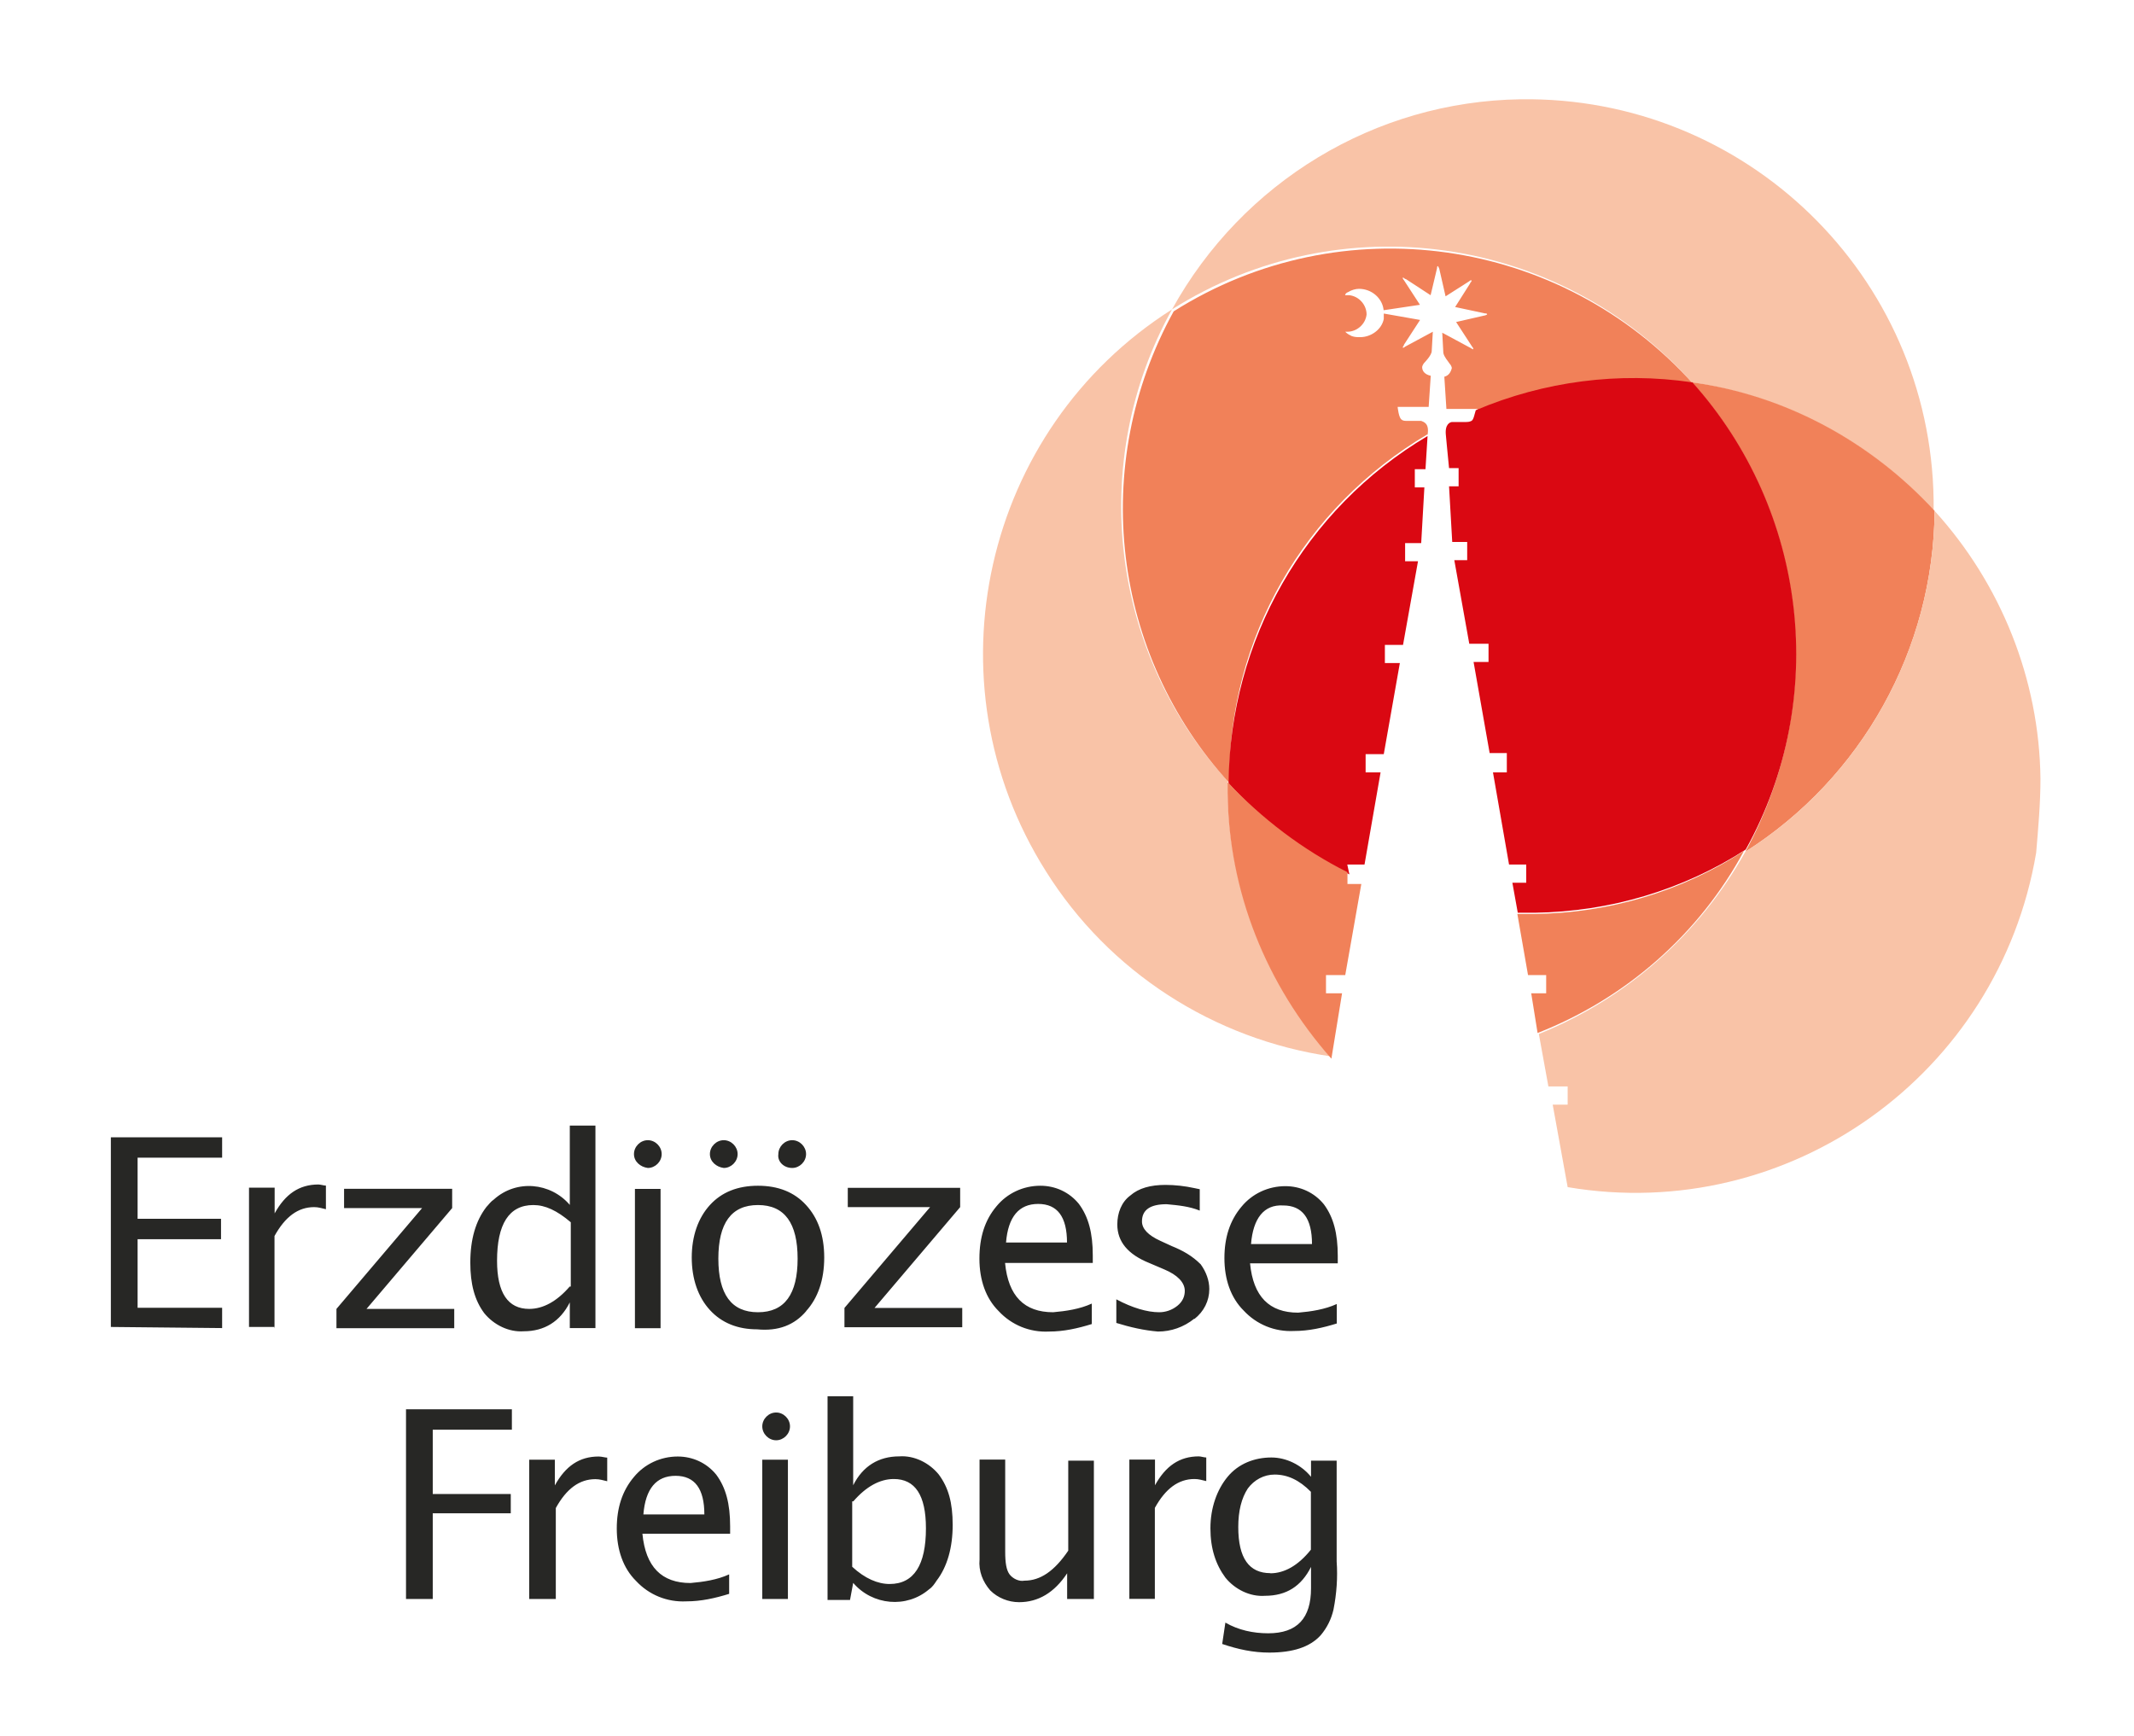
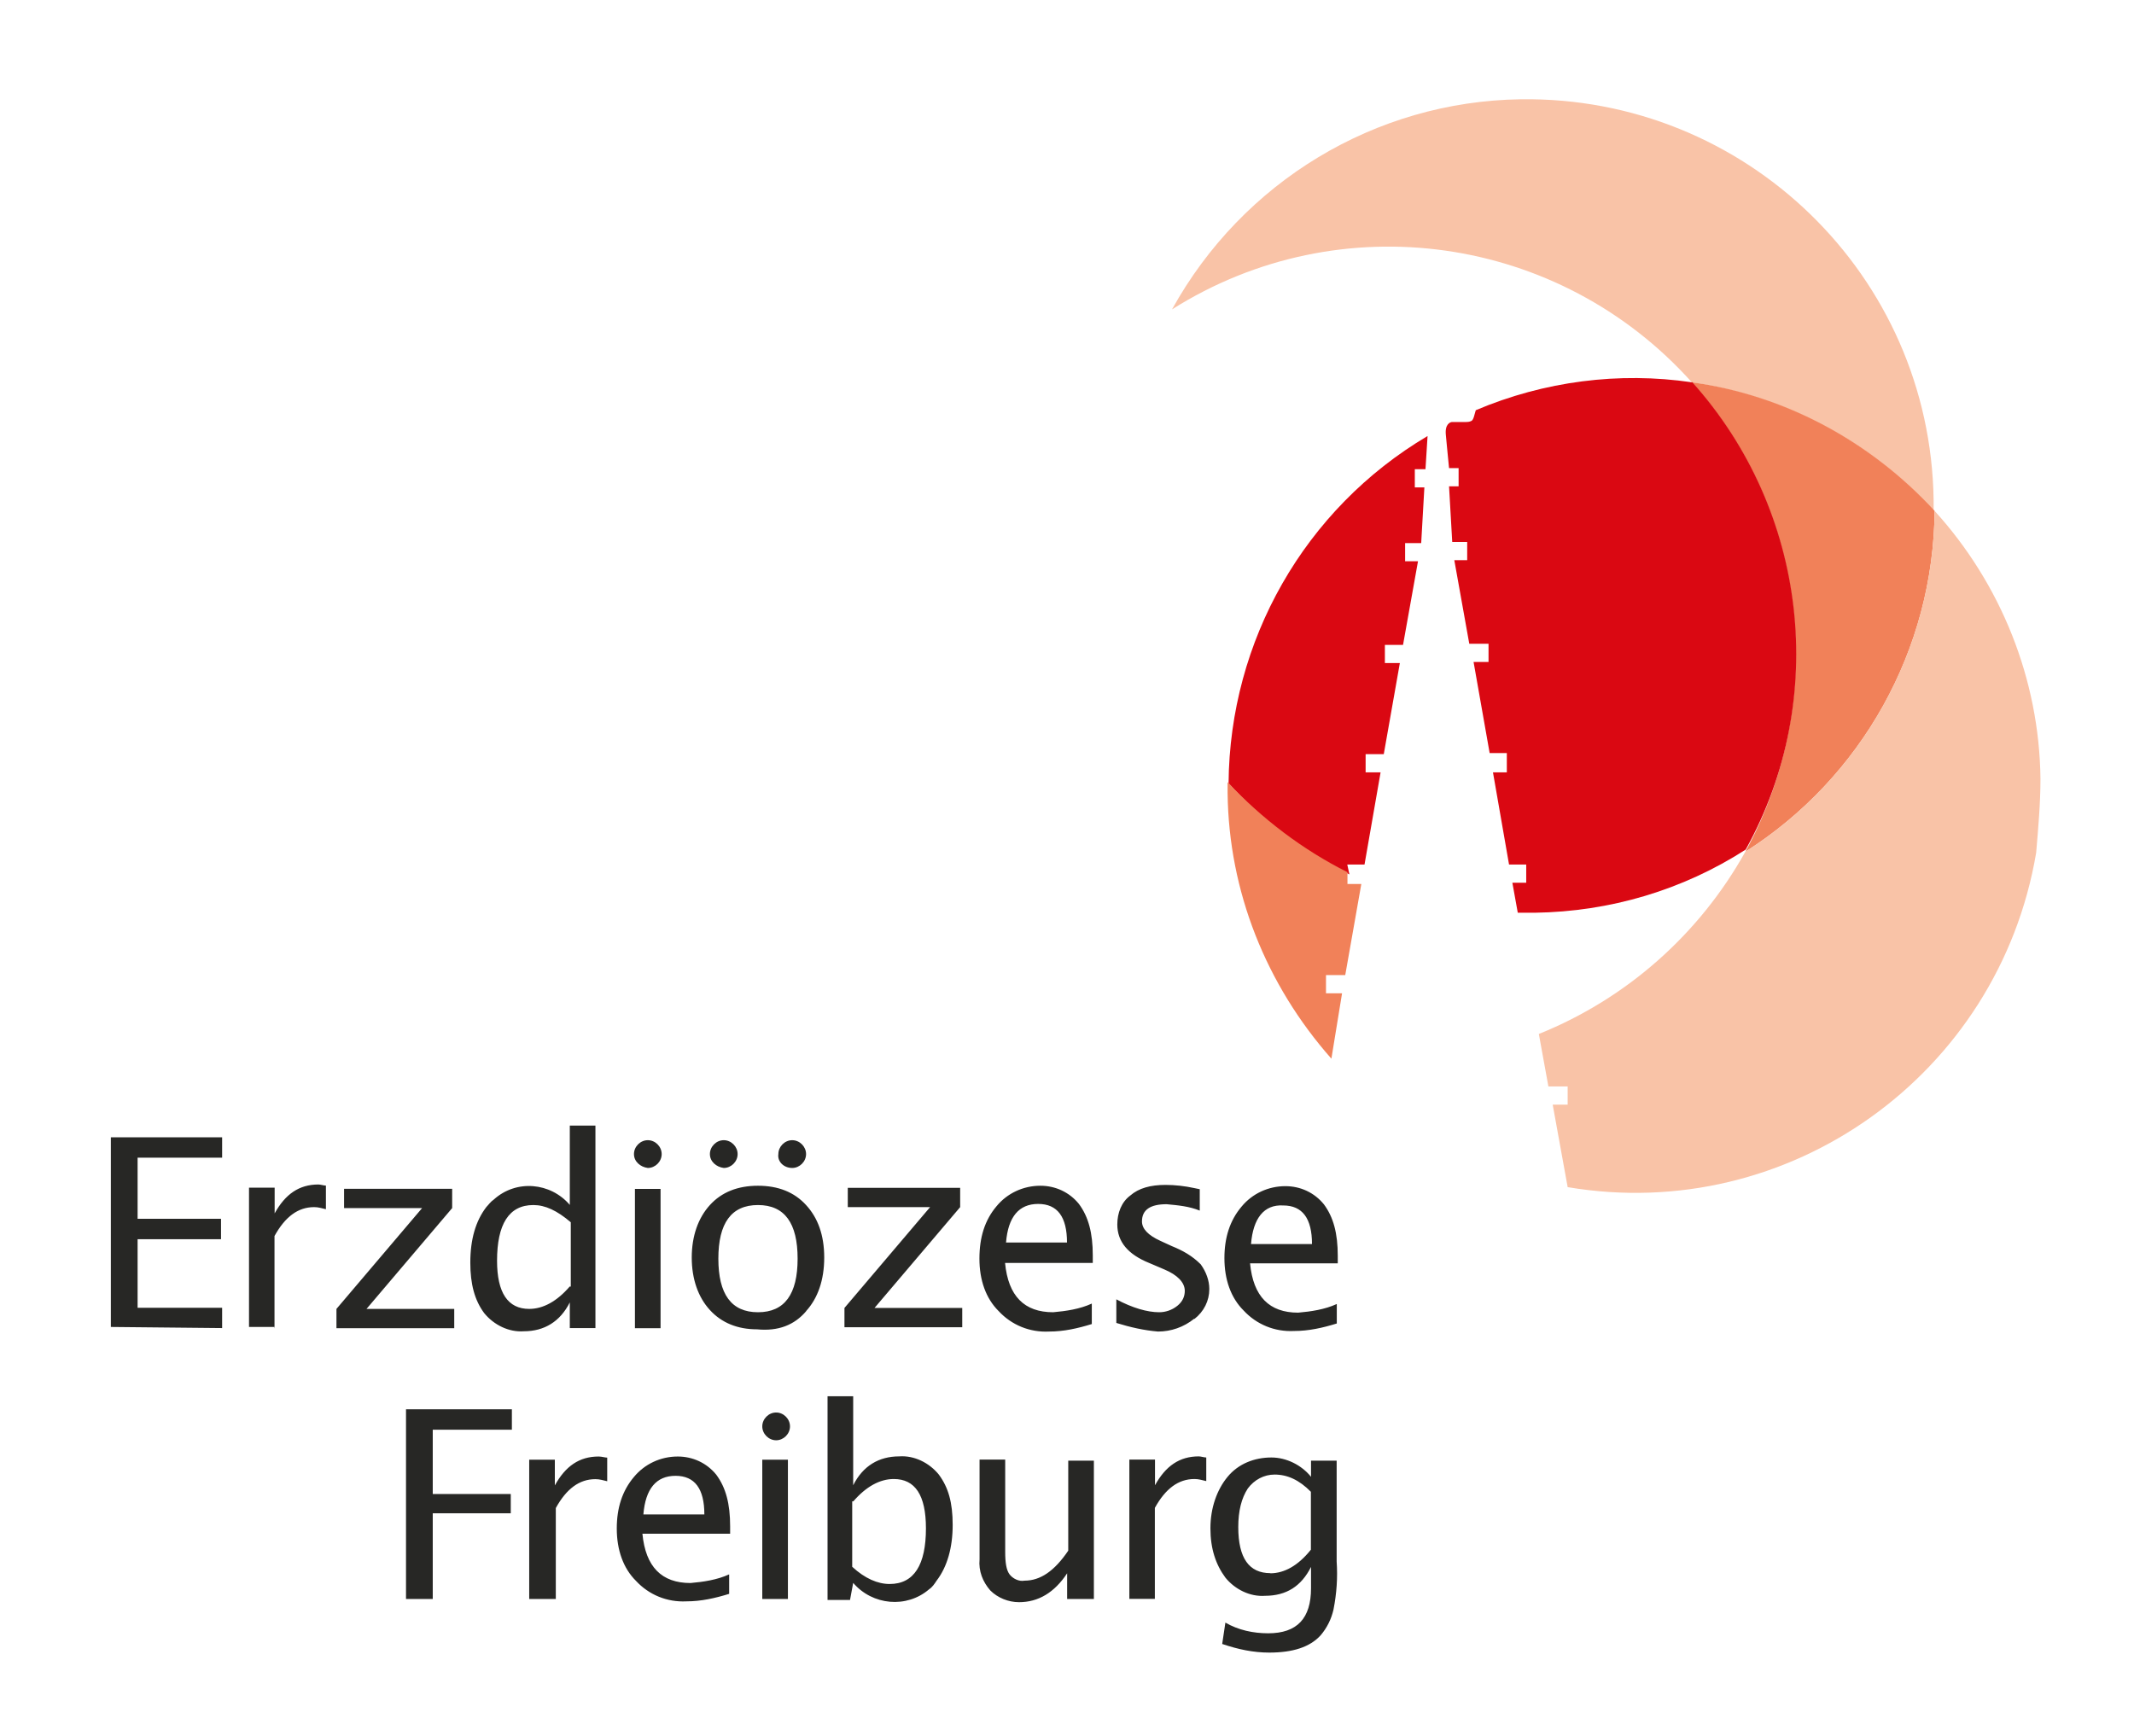
<svg xmlns="http://www.w3.org/2000/svg" width="252" height="205" viewBox="0 0 252 205" fill="none">
  <path d="M199.783 45.149C210.78 46.789 220.876 52.119 228.338 60.336V59.073C227.962 32.488 206.1 11.349 179.574 11.726C162.392 11.972 146.732 21.468 138.403 36.539C158.236 24.009 184.123 27.683 199.783 45.149Z" fill="#F9C3A7" />
  <path d="M199.784 45.149C213.431 60.336 215.951 82.623 206.1 100.598C219.862 91.856 228.338 76.67 228.453 60.336C220.876 52.103 210.764 46.658 199.784 45.149Z" fill="#F18159" />
-   <path d="M144.965 92.234C131.073 77.047 128.422 54.514 138.404 36.539C116.051 50.725 109.358 80.475 123.496 102.877C130.942 114.783 143.329 122.754 157.222 124.771C149.515 116.161 145.096 105.025 144.965 93.382V92.25" fill="#F9C3A7" />
-   <path d="M168.578 51.348C168.823 49.954 168.071 49.823 167.825 49.708H166.189C165.943 49.708 165.682 49.708 165.551 49.577C165.174 49.446 165.043 48.052 165.043 48.052H168.709L168.954 44.378C168.316 44.247 167.94 43.87 167.94 43.361C167.94 43.23 168.071 42.984 168.185 42.853C168.185 42.853 169.069 41.968 169.069 41.459L169.2 39.179L165.911 40.951C165.911 40.951 165.78 41.082 165.665 41.082V40.951C165.665 40.951 165.796 40.819 165.796 40.705L167.694 37.785L163.407 37.031V37.671C163.162 38.934 161.885 39.819 160.625 39.819C160.249 39.819 159.987 39.819 159.611 39.688C159.365 39.557 159.103 39.442 158.858 39.179H159.103C160.233 39.179 161.247 38.294 161.378 37.146C161.378 36.014 160.494 34.998 159.349 34.866H158.842C158.842 34.866 158.842 34.62 159.218 34.489C159.594 34.243 160.102 34.112 160.478 34.112C162 34.112 163.26 35.243 163.391 36.638L167.678 35.998L165.78 33.079C165.78 33.079 165.649 32.947 165.649 32.833C165.649 32.718 165.78 32.833 165.78 32.833C165.78 32.833 165.911 32.964 166.025 32.964L168.938 34.866L169.691 31.701C169.691 31.701 169.691 31.324 169.822 31.455L169.952 31.701L170.705 34.998L173.487 33.226C173.487 33.226 173.618 33.095 173.733 33.095C173.733 33.095 173.863 33.226 173.733 33.226C173.733 33.358 173.602 33.358 173.602 33.472L171.834 36.26L175.369 37.015C175.5 37.015 175.614 37.015 175.614 37.146C175.614 37.146 175.369 37.277 175.238 37.277L171.949 38.032L173.847 40.951C173.847 40.951 173.978 41.082 173.978 41.197C173.978 41.197 173.978 41.328 173.847 41.197C173.716 41.197 173.716 41.066 173.602 41.066L170.313 39.294L170.443 41.705C170.574 42.214 170.951 42.591 171.196 42.968C171.327 43.099 171.442 43.345 171.442 43.476C171.311 43.985 171.065 44.362 170.558 44.493L170.803 48.298H174.469V48.544C180.147 46.133 186.218 44.87 192.273 44.87C194.793 44.87 197.443 45.002 199.98 45.379C184.32 27.913 158.416 24.239 138.6 36.769C128.618 54.874 131.269 77.277 145.162 92.463C145.031 75.374 153.998 59.925 168.529 51.316" fill="#F18159" />
  <path d="M150.022 185.795C147.502 185.795 146.225 184.024 146.225 180.351C146.225 178.448 146.602 176.939 147.354 175.791C148.107 174.775 149.253 174.151 150.513 174.151C152.034 174.151 153.425 174.791 154.8 176.185V183.024C153.278 184.926 151.642 185.812 150.005 185.812M149.874 195.176C152.656 195.176 154.669 194.537 155.945 193.143C156.698 192.257 157.205 191.24 157.467 190.109C157.844 188.206 157.974 186.304 157.843 184.418V172.511H154.816V174.414C153.687 173.02 151.903 172.134 150.136 172.134C148.107 172.134 146.225 172.889 144.965 174.414C143.705 175.939 142.936 178.087 142.936 180.498C142.936 182.909 143.574 184.795 144.703 186.32C145.833 187.714 147.616 188.6 149.384 188.469C151.904 188.469 153.671 187.337 154.816 185.057V187.583C154.816 191.125 153.18 192.897 149.76 192.897C147.993 192.897 146.225 192.519 144.703 191.634L144.327 194.159C146.225 194.799 147.993 195.176 149.891 195.176M136.374 188.846V178.087C137.634 175.808 139.156 174.676 141.054 174.676C141.562 174.676 141.938 174.807 142.445 174.922V172.134C142.2 172.134 141.807 172.003 141.562 172.003C139.287 172.003 137.651 173.135 136.391 175.414V172.38H133.363V188.829H136.391L136.374 188.846ZM129.174 188.846V172.511H126.147V183.139C124.511 185.549 122.858 186.681 120.976 186.681C120.338 186.812 119.585 186.435 119.209 185.927C118.833 185.418 118.702 184.533 118.702 183.27V172.38H115.674V184.155C115.543 185.549 116.051 186.812 116.934 187.829C117.818 188.715 119.078 189.223 120.338 189.223C122.613 189.223 124.511 188.091 126.016 185.812V188.846H129.174ZM100.751 177.333C102.273 175.562 103.909 174.676 105.545 174.676C108.065 174.676 109.342 176.579 109.342 180.498C109.342 184.795 107.951 187.075 105.054 187.075C103.663 187.075 102.142 186.435 100.636 185.041V177.317H100.767L100.751 177.333ZM100.374 188.977L100.751 186.943C103.025 189.6 107.067 189.977 109.718 187.698C110.094 187.452 110.356 187.058 110.602 186.681C111.862 185.041 112.5 182.761 112.5 180.105C112.5 177.448 111.993 175.677 110.863 174.151C109.734 172.757 107.951 171.872 106.183 172.003C103.778 172.003 101.896 173.135 100.751 175.414V164.902H97.724V188.961H100.374V188.977ZM93.043 172.397H90.016V188.846H93.043V172.397ZM79.773 174.299C82.047 174.299 83.176 175.824 83.176 178.858H75.976C76.222 175.824 77.498 174.299 79.773 174.299ZM86.089 185.943C84.698 186.583 83.062 186.829 81.54 186.96C78.136 186.96 76.238 185.057 75.862 181.138H86.22V180.252C86.22 177.595 85.713 175.693 84.584 174.168C83.454 172.774 81.802 172.019 80.034 172.019C78.005 172.019 76.124 172.905 74.864 174.43C73.473 176.07 72.834 178.104 72.834 180.515C72.834 183.04 73.587 185.205 75.109 186.714C76.631 188.354 78.774 189.239 81.049 189.125C82.816 189.125 84.453 188.747 86.105 188.239V185.959L86.089 185.943ZM65.634 188.862V178.104C66.894 175.824 68.416 174.693 70.314 174.693C70.822 174.693 71.198 174.824 71.705 174.939V172.151C71.46 172.151 71.067 172.019 70.691 172.019C68.416 172.019 66.78 173.151 65.52 175.431V172.397H62.493V188.846H65.651L65.634 188.862ZM51.103 188.862V178.727H60.316V176.447H51.103V168.854H60.447V166.443H47.945V188.846H51.103V188.862Z" fill="#272725" />
  <path d="M151.527 142.368C153.802 142.368 154.931 143.894 154.931 146.928H147.731C147.976 143.894 149.253 142.237 151.527 142.368ZM157.844 154.012C156.453 154.652 154.816 154.898 153.294 155.029C149.891 155.029 147.993 153.127 147.616 149.207H157.974V148.322C157.974 145.665 157.467 143.762 156.338 142.237C155.209 140.843 153.556 140.089 151.789 140.089C149.76 140.089 147.878 140.974 146.618 142.5C145.227 144.14 144.589 146.173 144.589 148.584C144.589 151.11 145.342 153.274 146.864 154.783C148.385 156.423 150.529 157.309 152.804 157.194C154.571 157.194 156.207 156.817 157.86 156.308V154.029L157.844 154.012ZM141.038 155.784C142.167 154.898 142.805 153.635 142.805 152.241C142.805 151.224 142.429 150.208 141.791 149.322C140.776 148.305 139.647 147.682 138.387 147.174L136.996 146.534C135.605 145.894 134.853 145.14 134.853 144.254C134.853 142.86 135.867 142.221 137.765 142.221C139.156 142.352 140.416 142.467 141.676 142.975V140.45L141.038 140.318C139.909 140.072 138.764 139.941 137.634 139.941C135.867 139.941 134.476 140.318 133.462 141.204C132.447 141.958 131.94 143.238 131.94 144.615C131.94 146.649 133.2 148.158 135.736 149.174L137.504 149.929C139.025 150.568 139.909 151.454 139.909 152.454C139.909 153.094 139.664 153.717 139.025 154.226C138.387 154.734 137.634 154.98 136.882 154.98C135.491 154.98 133.724 154.472 131.825 153.455V156.243C133.462 156.751 135.114 157.128 136.751 157.26C138.273 157.26 139.778 156.751 141.038 155.734M122.596 142.188C124.871 142.188 126 143.713 126 146.747H118.8C119.045 143.713 120.322 142.188 122.596 142.188ZM128.913 153.963C127.522 154.603 125.885 154.849 124.364 154.98C120.96 154.98 119.062 153.078 118.685 149.158H129.044V148.272C129.044 145.616 128.536 143.713 127.407 142.188C126.278 140.794 124.625 140.04 122.858 140.04C120.829 140.04 118.947 140.925 117.687 142.45C116.296 144.09 115.658 146.124 115.658 148.65C115.658 151.175 116.411 153.34 117.933 154.849C119.454 156.489 121.598 157.374 123.873 157.26C125.64 157.26 127.276 156.882 128.929 156.374V153.963H128.913ZM113.629 156.751V154.472H103.271L113.384 142.565V140.286H100.113V142.565H109.833L99.72 154.472V156.751H113.613H113.629ZM84.829 148.65C84.829 144.468 86.351 142.319 89.509 142.319C92.667 142.319 94.189 144.468 94.189 148.65C94.189 152.832 92.667 154.98 89.509 154.98C86.351 154.98 84.829 152.832 84.829 148.65ZM95.187 154.849C96.578 153.324 97.331 151.175 97.331 148.518C97.331 145.862 96.578 143.828 95.187 142.319C93.796 140.794 91.898 140.04 89.509 140.04C87.12 140.04 85.222 140.794 83.831 142.319C82.44 143.844 81.687 145.993 81.687 148.518C81.687 151.044 82.44 153.209 83.831 154.718C85.222 156.243 87.12 156.997 89.394 156.997C91.915 157.243 93.813 156.489 95.204 154.849M77.891 140.417H74.978V156.866H78.005V140.417H77.874H77.891ZM67.287 151.93C65.765 153.701 64.129 154.586 62.493 154.586C59.973 154.586 58.696 152.684 58.696 148.896C58.696 144.599 60.087 142.319 62.984 142.319C64.374 142.319 65.765 142.959 67.402 144.353V151.946H67.271L67.287 151.93ZM70.314 156.866V132.938H67.287V142.303C65.013 139.646 60.971 139.269 58.32 141.663C57.944 141.909 57.682 142.303 57.436 142.549C56.176 144.189 55.538 146.354 55.538 149.125C55.538 151.651 56.045 153.553 57.175 155.078C58.304 156.472 60.087 157.358 61.855 157.227C64.26 157.227 66.142 156.095 67.287 153.816V156.85H70.314V156.866ZM53.64 156.866V154.586H43.282L53.395 142.68V140.4H40.631V142.68H49.844L39.731 154.586V156.866H53.624H53.64ZM32.416 156.866V145.976C33.676 143.697 35.198 142.565 37.096 142.565C37.603 142.565 37.98 142.696 38.487 142.811V140.023C38.242 140.023 37.849 139.892 37.603 139.892C35.329 139.892 33.693 141.024 32.433 143.303V140.269H29.405V156.718H32.433V156.85L32.416 156.866ZM26.231 156.866V154.455H16.249V146.354H26.1V143.943H16.249V136.727H26.231V134.316H13.091V156.718L26.231 156.85V156.866Z" fill="#272725" />
  <path d="M76.5 137.94C77.384 137.94 78.136 137.186 78.136 136.3C78.136 135.415 77.384 134.66 76.5 134.66C75.617 134.66 74.864 135.415 74.864 136.3C74.864 137.186 75.617 137.825 76.5 137.94Z" fill="#272725" />
  <path d="M85.467 137.94C86.351 137.94 87.104 137.186 87.104 136.3C87.104 135.415 86.351 134.66 85.467 134.66C84.584 134.66 83.831 135.415 83.831 136.3C83.831 137.186 84.584 137.825 85.467 137.94Z" fill="#272725" />
  <path d="M93.551 137.94C94.434 137.94 95.187 137.186 95.187 136.3C95.187 135.415 94.434 134.66 93.551 134.66C92.667 134.66 91.915 135.415 91.915 136.3C91.784 137.186 92.553 137.94 93.551 137.94Z" fill="#272725" />
  <path d="M91.653 170.101C92.536 170.101 93.289 169.346 93.289 168.461C93.289 167.575 92.536 166.821 91.653 166.821C90.769 166.821 90.016 167.575 90.016 168.461C90.016 169.346 90.769 170.101 91.653 170.101Z" fill="#272725" />
  <path d="M159.104 102.106H161.133L163.031 91.217H161.264V89.068H163.407L165.306 78.31H163.538V76.162H165.682L167.449 66.289H165.927V64.14H167.826L168.202 57.564H167.073V55.416H168.333L168.578 51.496C154.047 60.106 145.211 75.67 145.08 92.512C149.122 96.94 153.916 100.614 159.349 103.271L159.104 102.139V102.106Z" fill="#DA0812" />
  <path d="M199.784 45.149C191.193 43.886 182.356 45.018 174.273 48.446C174.142 48.823 174.027 49.577 173.765 49.708C173.504 49.84 173.258 49.84 173.127 49.84H171.491C171.245 49.84 170.607 50.086 170.738 51.365L170.869 52.759L171.115 55.284H172.244V57.433H171.115L171.491 64.009H173.258V66.157H171.736L173.504 76.03H175.778V78.179H174.011L175.909 88.937H177.938V91.217H176.302L178.2 102.106H180.229V104.255H178.593L179.231 107.797H181.26C190.096 107.666 198.687 105.14 206.149 100.335C216 82.607 213.48 60.336 199.833 45.133L199.784 45.149Z" fill="#DA0812" />
-   <path d="M181.211 107.945H179.182L180.442 115.161H182.585V117.309H180.818L181.571 121.999C191.929 117.949 200.651 110.355 205.953 100.483C198.622 105.288 190.031 107.83 181.194 107.945H181.211Z" fill="#F18159" />
  <path d="M158.482 117.309H156.584V115.161H158.858L160.756 104.402H159.12V103.008C153.818 100.351 149.007 96.678 144.965 92.381V93.644C145.096 105.288 149.514 116.309 157.222 125.033L158.482 117.309Z" fill="#F18159" />
  <path d="M240.955 91.988C240.824 80.212 236.275 68.946 228.453 60.336C228.322 76.67 219.862 91.856 206.1 100.598C200.667 110.339 192.076 117.949 181.718 122.114L182.847 128.314H185.122V130.462H183.355L185.122 140.204C211.271 144.632 236.029 126.903 240.447 100.712C240.693 97.793 240.955 94.89 240.955 91.971V91.988Z" fill="#F9C3A7" />
</svg>